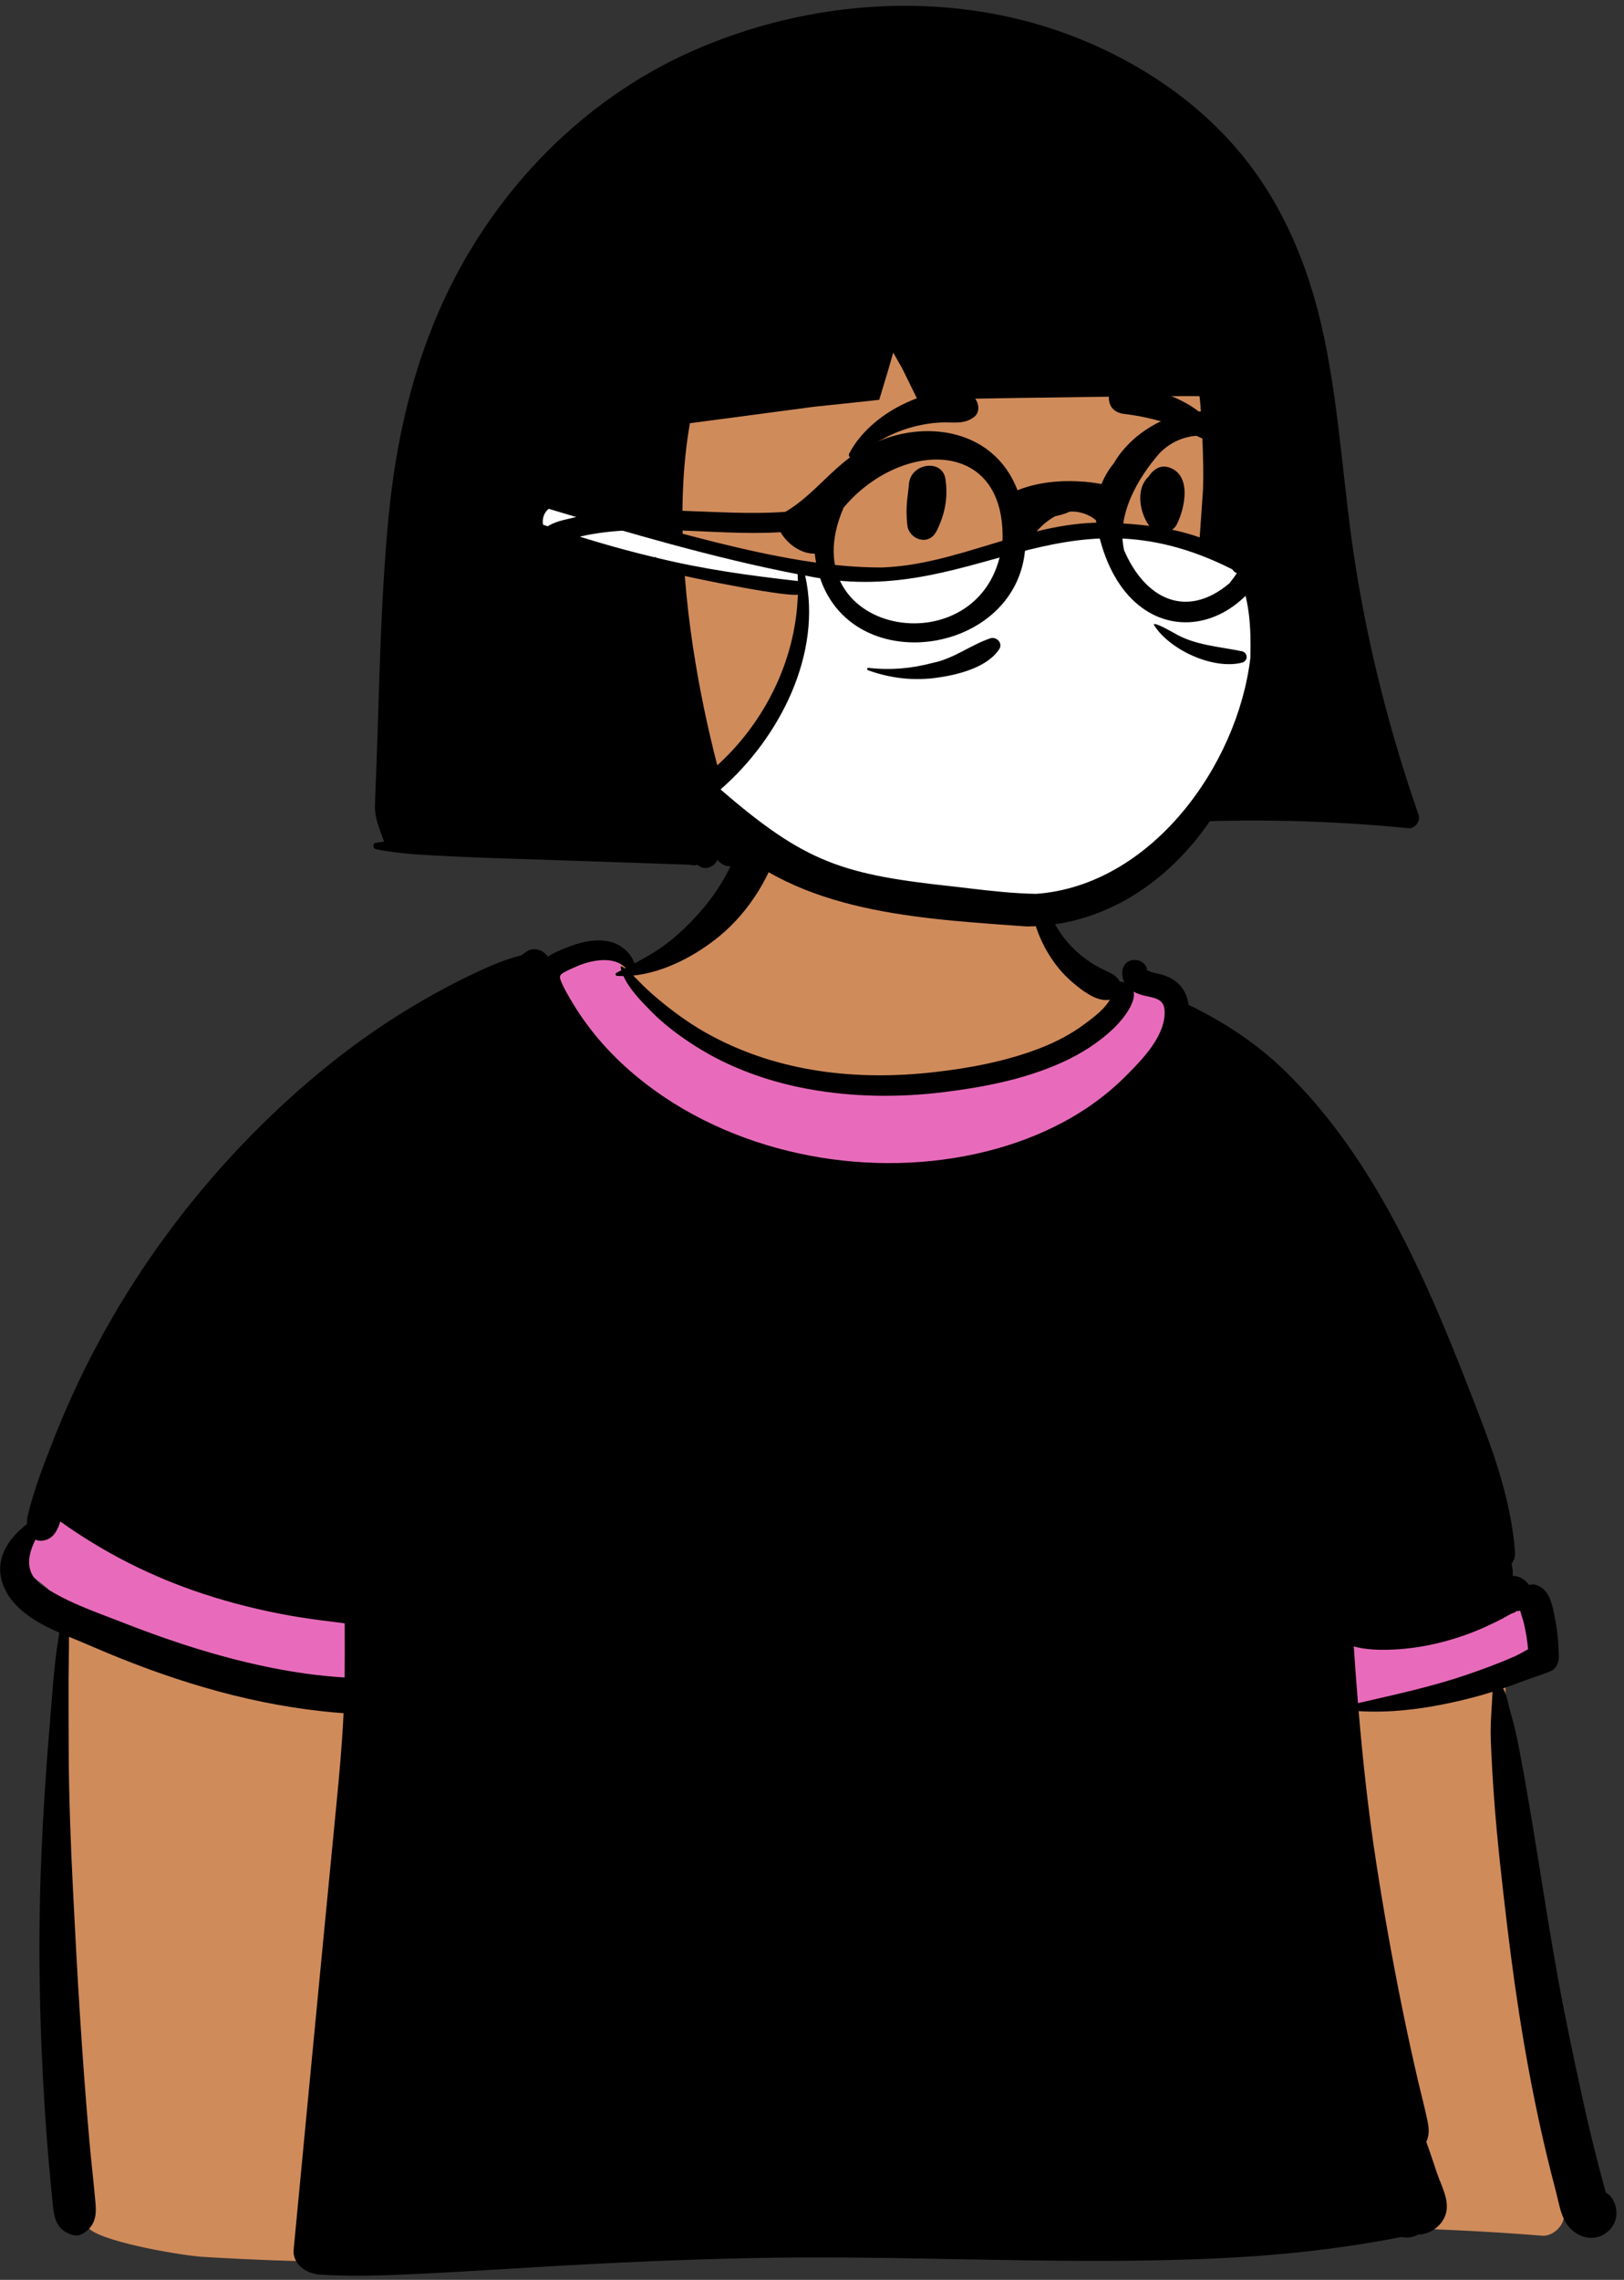
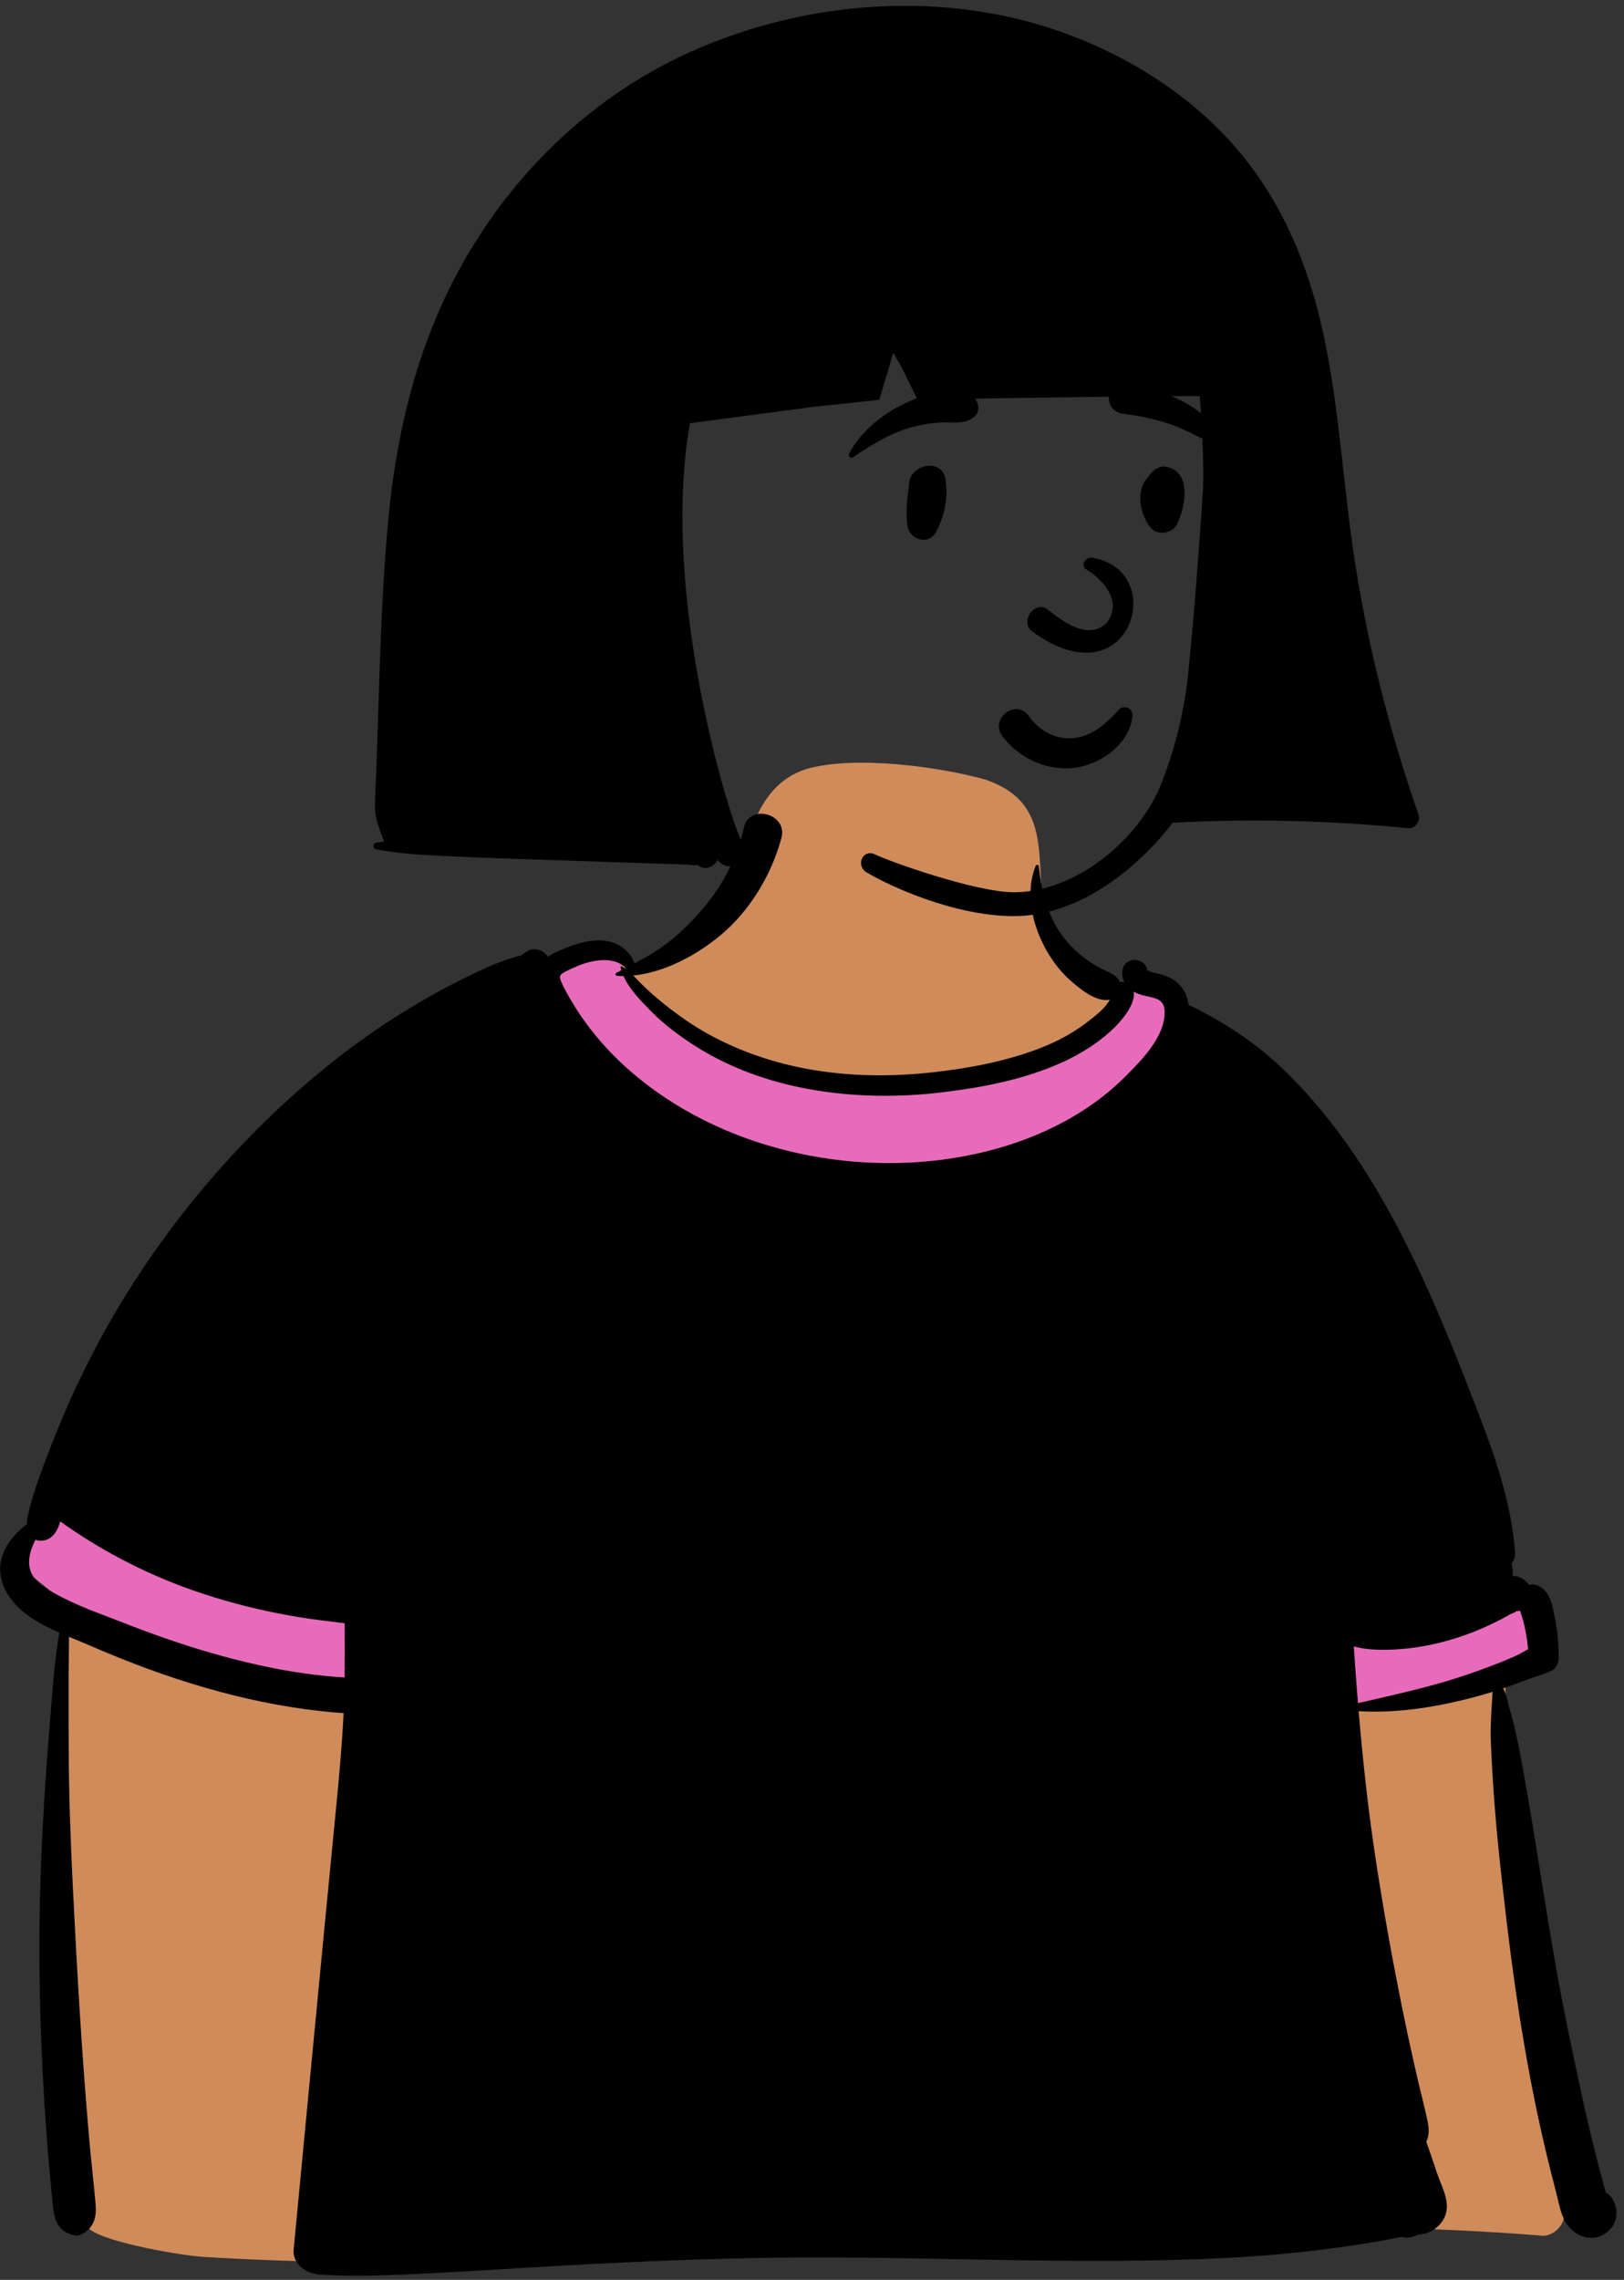
<svg xmlns="http://www.w3.org/2000/svg" width="171px" height="240px" viewBox="0 0 171 240" version="1.1">
  <rect x="0" y="0" width="171" height="240" fill="#333333" stroke="none" />
  <title>bust-mask-13</title>
  <desc>Created with Sketch.</desc>
  <g id="Introduction" stroke="none" stroke-width="1" fill="none" fill-rule="evenodd">
    <g id="busts-covid-19" transform="translate(-801, -236)">
      <g id="a-person/bust" transform="translate(767, 188)">
        <g id="body/Sporty-Tee" transform="translate(31.056, 135.053)">
          <path d="M24.149,150.517 C26.678,150.673 29.207,150.796 31.736,150.891 C64.806,152.123 97.849,148.352 130.898,147.527 C142.407,147.224 153.858,147.375 165.337,148.3 C166.462,148.39 167.748,147.179 167.61,146.026 C165.489,127.712 162.836,109.446 161.461,91.056 C161.46,90.084 161.585,89.112 161.919,88.196 C161.982,88.124 162.309,87.318 162.599,87.269 C162.505,87.339 162.935,87.215 162.661,87.236 C164.32,86.965 165.948,85.172 164.744,83.457 C152.336,64.432 135.397,47.068 129.948,24.47 C128.661,18.361 124.01,17.984 119.056,15.463 C117.51,14.544 113.731,11.996 113.115,10.225 C111.646,3.841 114.234,-2.412 106.674,-4.995 C101.683,-6.379 92.862,-7.55 87.813,-6.091 C81.653,-4.04 82.114,2.904 78.542,7.681 C76.694,10.444 73.544,14.227 70.635,14.651 C69.225,14.856 68.187,12.003 66.779,12.199 C44.838,17.53 14.945,53.897 5.515,74.028 C3.39,80.363 10.244,78.452 9.822,84.82 C9.303,96.901 8.168,112.367 8.841,124.462 C9.472,131.482 9.005,138.838 11.187,145.594 C10.6,146.307 11.443,147.028 12.131,147.337 C12.999,148.813 21.532,150.312 24.149,150.517 Z" id="✋-Skin" fill="#D08B5B" fill-rule="evenodd" />
          <path d="M66.779,12.199 C68.092,12.016 68.177,15.878 69.449,16.045 C75.349,24.331 84.492,27.082 95.066,27.082 C106.29,27.082 115.392,23.705 122.371,16.95 L123.01,17.22 C126.313,18.625 129.015,20.041 129.948,24.47 C135.397,47.068 152.336,64.432 164.744,83.457 C165.948,85.172 164.32,86.965 162.661,87.236 C162.935,87.215 162.505,87.339 162.599,87.269 C162.309,87.318 161.982,88.124 161.919,88.196 C161.758,88.639 161.645,89.096 161.571,89.559 C152.304,91.523 146.425,92.532 143.934,92.586 C118.918,93.127 83.535,93.011 37.787,92.238 L9.044,81.362 C7.401,78.893 3.916,78.795 5.515,74.028 C14.945,53.897 44.838,17.53 66.779,12.199 Z" id="👕-Top" fill="#E86BBB" fill-rule="nonzero" />
          <path d="M81.271,0.072 C81.841,-2.495 85.925,-1.394 85.226,1.163 C84.142,5.118 81.894,8.854 78.721,11.477 C76.27,13.502 72.93,15.309 69.618,15.643 C69.928,15.945 70.226,16.268 70.539,16.577 C71.244,17.278 71.994,17.929 72.768,18.555 C74.356,19.84 76.008,20.996 77.813,21.964 C85.019,25.832 93.159,26.724 101.208,25.823 C105.028,25.396 108.905,24.672 112.496,23.274 C114.161,22.628 115.78,21.778 117.208,20.705 L117.582,20.424 C118.333,19.857 119.335,19.056 119.804,18.181 C118.376,18.502 116.57,16.98 115.579,16.095 C114.495,15.123 113.582,13.869 112.908,12.584 C111.588,10.063 110.889,6.81 111.996,4.107 C112.07,3.927 112.306,3.957 112.327,4.152 C112.655,7.303 113.504,10.258 115.765,12.591 C116.768,13.624 117.97,14.491 119.282,15.093 L119.467,15.178 C120.026,15.437 120.614,15.74 120.85,16.294 C120.941,16.283 121.032,16.291 121.118,16.315 C121.196,16.336 121.268,16.359 121.338,16.385 C121.182,16.078 121.099,15.717 121.114,15.29 C121.169,13.635 123.44,13.584 123.755,15.057 C123.698,14.863 123.622,15.051 123.765,15.11 C123.763,15.093 123.759,15.074 123.755,15.057 L123.759,15.073 L123.759,15.073 L123.768,15.11 L123.765,15.11 C123.771,15.137 123.776,15.165 123.779,15.193 L123.782,15.229 L123.78,15.199 C123.778,15.176 123.775,15.155 123.772,15.137 L123.768,15.11 C123.789,15.121 123.818,15.127 123.852,15.127 L123.866,15.133 C123.919,15.155 124.106,15.243 124.161,15.264 C124.539,15.404 124.961,15.448 125.348,15.569 C126.187,15.827 126.926,16.254 127.437,16.98 C127.805,17.503 128.01,18.101 128.094,18.722 C131.806,20.508 135.32,22.829 138.263,25.701 C144.831,32.109 149.411,40.13 153.17,48.432 C155.083,52.658 156.787,56.974 158.455,61.302 L158.718,61.986 C160.505,66.637 162.085,71.34 162.474,76.34 C162.51,76.789 162.362,77.209 162.106,77.558 C162.197,77.934 162.244,78.31 162.231,78.678 C162.229,78.735 162.225,78.792 162.22,78.849 C162.82,78.839 163.408,79.09 163.965,79.796 C164.191,79.724 164.437,79.716 164.677,79.794 C166.146,80.263 166.382,81.876 166.659,83.226 C166.945,84.621 167.069,86.05 167.071,87.472 C167.071,87.982 166.78,88.624 166.285,88.842 C165.356,89.252 164.354,89.52 163.393,89.892 C162.67,90.171 161.946,90.435 161.215,90.683 C161.62,91.391 161.751,92.376 161.971,93.122 C162.315,94.286 162.592,95.455 162.825,96.647 C164.401,104.752 165.493,112.944 166.968,121.066 C167.705,125.135 168.563,129.176 169.437,133.217 C169.868,135.204 170.327,137.186 170.819,139.16 C171.081,140.212 171.353,141.265 171.634,142.311 C171.716,142.617 171.799,142.922 171.882,143.226 L172.03,143.759 L172.03,143.759 C172.351,143.937 172.625,144.205 172.815,144.573 C173.511,145.917 173.111,147.432 171.778,148.189 C170.329,149.013 168.599,148.235 167.8,146.897 C167.238,145.953 167.054,144.702 166.777,143.651 C166.465,142.472 166.167,141.286 165.88,140.101 C163.928,132.046 162.62,123.849 161.635,115.622 L161.565,115.035 C161.065,110.799 160.581,106.553 160.268,102.299 C160.114,100.208 159.992,98.118 159.915,96.023 C159.877,94.946 159.939,93.861 160,92.785 C160.027,92.314 160.068,91.841 160.082,91.37 L160.087,91.303 C160.091,91.255 160.096,91.192 160.101,91.126 L160.106,91.046 C158.648,91.503 157.169,91.883 155.676,92.204 C152.498,92.891 149.246,93.274 146.003,93.079 C146.456,98.452 147.045,103.812 147.869,109.136 C148.663,114.263 149.58,119.38 150.615,124.465 C151.133,127.02 151.693,129.569 152.282,132.109 C152.599,133.466 152.961,134.815 153.246,136.178 C153.415,136.989 153.468,137.668 153.127,138.427 C153.502,139.447 153.835,140.472 154.162,141.438 L154.26,141.726 C154.839,143.417 155.937,145.145 154.79,146.807 C154.197,147.665 153.229,148.155 152.255,148.185 C152.238,148.195 152.219,148.208 152.2,148.218 C151.676,148.499 151.072,148.555 150.497,148.434 C149.625,148.605 148.75,148.77 147.873,148.92 C145.708,149.294 143.532,149.603 141.351,149.863 C137.2,150.357 133.021,150.628 128.845,150.778 C113.553,151.329 98.244,150.361 82.947,150.64 C75.153,150.782 67.359,151.133 59.578,151.598 C55.695,151.831 51.81,152.08 47.925,152.272 L46.722,152.331 C43.247,152.497 39.77,152.626 36.299,152.372 C36.231,152.367 36.178,152.34 36.142,152.302 C34.944,152.167 33.74,151.063 33.861,149.789 C34.378,144.361 34.896,138.934 35.415,133.504 C36.339,123.831 37.27,114.157 38.213,104.486 L38.349,103.09 C38.665,99.831 38.968,96.564 39.121,93.293 C38.348,93.238 37.577,93.168 36.806,93.083 C28.449,92.168 20.438,89.64 12.745,86.318 L12.434,86.183 C11.741,85.881 10.982,85.578 10.205,85.255 C10.218,86.732 10.169,88.212 10.163,89.674 C10.152,92.103 10.171,94.531 10.177,96.958 C10.192,101.958 10.382,106.961 10.632,111.953 C11.069,120.77 11.582,129.575 12.36,138.372 C12.556,140.584 12.823,142.793 13.011,145.006 C13.123,146.31 12.854,147.396 11.661,148.081 C11.073,148.419 10.619,148.278 10.036,148.005 C8.612,147.337 8.572,145.758 8.437,144.385 C8.333,143.349 8.238,142.313 8.145,141.276 C7.947,139.063 7.775,136.85 7.636,134.633 C7.085,125.824 6.924,117.023 7.304,108.204 C7.481,104.078 7.736,99.944 8.074,95.826 L8.153,94.876 C8.432,91.585 8.612,88.132 9.189,84.82 C6.863,83.788 4.558,82.476 3.489,80.295 C2.103,77.463 3.626,75.041 5.796,73.373 C5.775,73.092 5.796,72.813 5.855,72.559 C6.478,69.86 7.522,67.193 8.53,64.619 C9.546,62.032 10.668,59.485 11.901,56.993 C16.853,47.011 23.618,37.89 31.682,30.205 C35.688,26.388 40.072,22.86 44.751,19.901 C47.071,18.437 49.45,17.084 51.913,15.88 L52.278,15.702 C53.992,14.87 55.916,13.984 57.823,13.521 C58.021,13.373 58.222,13.233 58.425,13.1 C59.175,12.601 60.193,12.963 60.637,13.675 C60.852,13.508 61.101,13.36 61.387,13.227 L61.668,13.098 C63.38,12.327 65.434,11.607 67.291,12.113 C68.445,12.428 69.353,13.278 69.761,14.36 C70.697,13.865 71.616,13.356 72.514,12.733 C73.957,11.735 75.265,10.496 76.439,9.196 C78.795,6.582 80.506,3.52 81.271,0.072 Z M163.008,82.499 C162.848,82.546 162.679,82.563 162.503,82.541 C162.82,82.579 162.186,82.766 162.012,82.856 L161.999,82.863 C161.682,83.044 161.363,83.22 161.039,83.389 C160.285,83.786 159.514,84.143 158.73,84.48 C157.186,85.137 155.591,85.642 153.953,86.012 C152.352,86.373 150.672,86.584 149.031,86.618 C147.932,86.639 146.629,86.589 145.492,86.265 C145.623,88.258 145.769,90.249 145.932,92.238 L148.176,91.723 C150.421,91.208 152.664,90.68 154.879,90.038 C156.542,89.556 158.181,88.992 159.801,88.383 C160.651,88.064 161.494,87.726 162.326,87.362 C162.74,87.181 163.129,86.966 163.512,86.748 L163.841,86.561 C163.765,85.672 163.625,84.799 163.423,83.92 C163.317,83.455 163.137,82.977 163.008,82.499 Z M9.294,73.113 C9.009,74.039 8.572,74.903 7.575,75.113 C7.222,75.187 6.926,75.146 6.681,75.026 L6.622,75.145 C5.802,76.828 5.561,78.605 7.448,79.902 C8.299,80.487 9.227,80.994 10.186,81.449 C11.901,82.265 13.728,82.922 15.45,83.589 L15.793,83.723 C18.873,84.932 22.002,86.033 25.18,86.954 C28.404,87.886 31.684,88.635 35.006,89.11 C36.406,89.309 37.818,89.448 39.231,89.539 C39.254,87.637 39.244,85.733 39.237,83.831 C38.734,83.767 38.236,83.7 37.754,83.642 C36.288,83.471 34.826,83.262 33.372,83.002 C30.337,82.459 27.332,81.709 24.402,80.749 C18.972,78.968 13.921,76.421 9.294,73.113 Z M68.823,14.848 C67.589,13.542 65.23,14.013 63.74,14.647 C63.29,14.84 62.836,15.034 62.405,15.269 L62.321,15.315 C61.819,15.605 61.822,15.776 62.067,16.353 C62.386,17.112 62.83,17.845 63.252,18.549 C65.061,21.569 67.441,24.198 70.161,26.419 C79.79,34.282 93.624,37.055 105.666,34.421 C111.446,33.159 117.02,30.61 121.275,26.431 L121.662,26.045 C123.378,24.328 125.733,21.842 125.568,19.297 C125.489,18.073 124.49,18.003 123.47,17.767 C123.052,17.67 122.652,17.532 122.306,17.338 C122.584,18.54 121.099,20.328 120.332,21.079 C118.725,22.653 116.789,23.883 114.742,24.803 C110.846,26.555 106.609,27.383 102.389,27.907 C97.602,28.503 92.711,28.451 87.96,27.569 C83.825,26.802 79.75,25.35 76.192,23.089 C74.561,22.053 72.953,20.871 71.593,19.496 L71.304,19.203 C70.321,18.208 69.179,17.004 68.591,15.698 C68.367,15.7 68.145,15.693 67.923,15.679 C67.767,15.67 67.683,15.448 67.839,15.366 C68.014,15.273 68.189,15.18 68.365,15.089 C68.335,14.992 68.31,14.897 68.289,14.8 C68.272,14.717 68.358,14.641 68.434,14.687 C68.54,14.751 68.641,14.819 68.741,14.89 C68.768,14.878 68.796,14.863 68.823,14.848 Z" id="🖍-Ink" fill="#000000" fill-rule="evenodd" />
        </g>
        <g id="head/Bangs-2" transform="translate(78.592, 38.043)" fill-rule="evenodd">
-           <path d="M82.122,34.172 C69.444,25.76 44.047,26.674 30.092,31.828 C16.475,36.157 11.708,48.219 9.447,61.252 C6.699,75.899 7.069,97.014 26.83,96.758 C29.608,98.105 32.686,98.689 35.56,99.805 C39.495,101.168 43.352,102.751 47.345,103.946 C55.208,106.485 63.958,106.264 71.417,102.549 C75.538,100.553 77.244,97.445 79.939,94.134 C87.779,84.499 91.724,70.711 91.371,58.46 C90.751,49.834 89.328,39.848 82.122,34.172 Z" id="✋-Skin" fill="#D08B5B" />
          <path d="M98.164,69.681 C96.863,61.586 96.502,53.354 94.799,45.323 C93.197,37.765 90.201,30.624 84.966,24.862 C80.282,19.707 74.225,15.922 67.723,13.523 C55.057,8.85 40.489,9.907 28.236,15.362 C16.767,20.466 7.62,29.909 2.288,41.242 C-1.176,48.605 -2.917,56.434 -3.691,64.514 C-4.549,73.49 -4.641,82.559 -4.991,91.567 C-5.034,92.678 -5.095,93.79 -5.11,94.902 C-5.126,96.119 -4.635,97.186 -4.235,98.319 C-4.207,98.399 -4.167,98.476 -4.119,98.548 C-4.42,98.585 -4.722,98.63 -5.023,98.678 C-5.36,98.731 -5.346,99.281 -5.023,99.346 C-2.293,99.904 0.513,99.982 3.29,100.12 C6.167,100.264 9.049,100.342 11.931,100.439 C14.741,100.534 17.552,100.629 20.362,100.724 C21.838,100.775 23.313,100.826 24.789,100.874 C25.491,100.898 26.193,100.923 26.897,100.946 C27.247,100.959 27.599,100.969 27.949,100.982 C28.234,100.991 28.698,101.172 28.727,100.963 C28.78,100.995 28.837,101.022 28.898,101.041 C28.966,101.077 29.031,101.12 29.094,101.166 C29.438,101.403 29.959,101.373 30.306,101.166 C30.338,101.147 30.372,101.126 30.406,101.105 C30.665,100.95 30.846,100.726 30.947,100.473 C32.389,102.219 34.942,100.257 33.467,98.41 C32.674,97.417 24.789,73.063 28.053,54.51 L41.141,52.773 C42.736,52.611 45.018,52.369 47.986,52.046 C48.713,49.669 49.18,48.098 49.388,47.333 C49.411,47.248 49.434,47.162 49.46,47.077 C49.772,47.629 50.086,48.178 50.402,48.728 L52.017,52.019 C67.907,51.752 77.8,51.632 81.696,51.657 C81.795,51.657 82.266,58.78 82.053,61.916 C81.623,68.214 81.165,74.508 80.528,80.79 C80.122,84.812 79.143,88.756 77.684,92.463 C75.379,98.319 68.687,103.885 62.162,103.885 C58.1,103.885 48.922,100.587 47.585,99.921 C46.249,99.255 45.452,101.073 46.67,101.8 C49.138,103.273 55.939,106.397 62.162,106.397 C71.198,106.397 78.02,97.801 78.857,96.569 C87.085,96.117 95.501,96.326 103.719,97.144 C104.408,97.212 105.003,96.379 104.781,95.743 C101.83,87.274 99.585,78.539 98.164,69.681 Z" id="🖍-Ink" fill="#000000" />
        </g>
        <g id="face/Smile" transform="translate(112.183, 77.354)" fill="#000000" fill-rule="evenodd">
          <path d="M30.969,50.92 C29.549,50.34 28.282,49.373 27.355,48.138 C27.033,47.709 26.95,47.256 27.017,46.841 C27.093,46.375 27.369,45.952 27.745,45.669 C28.122,45.384 28.594,45.244 29.05,45.316 C29.447,45.378 29.841,45.595 30.154,46.045 L30.219,46.135 C30.77,46.881 31.487,47.492 32.305,47.886 C33.093,48.266 33.975,48.444 34.887,48.341 C36.624,48.144 37.822,47.204 39.095,45.928 C39.253,45.767 39.41,45.6 39.569,45.432 C39.669,45.278 39.808,45.18 39.963,45.128 C40.134,45.071 40.328,45.074 40.506,45.136 C40.677,45.196 40.83,45.309 40.933,45.46 C41.03,45.604 41.085,45.781 41.068,45.984 C40.951,47.307 40.26,48.488 39.278,49.415 C38.187,50.444 36.741,51.157 35.38,51.407 C33.881,51.682 32.353,51.485 30.969,50.92 L30.969,50.92 Z M36.088,30.512 C37.683,31.482 40.114,33.744 38.397,36.149 C36.377,38.27 33.469,35.838 32.035,34.739 C30.706,33.887 29.213,36.078 30.446,37.074 C40.803,44.745 45.006,30.766 36.894,29.371 C36.001,29.218 35.67,30.212 36.088,30.512 Z M17.527,21.589 C17.704,19.4 21.036,18.903 21.367,21.069 C21.664,23.009 21.315,24.791 20.441,26.538 C19.607,28.207 17.509,27.428 17.35,25.909 C17.137,23.872 17.418,22.95 17.527,21.589 Z M42.893,20.62 C43.358,20.011 44.028,19.595 44.832,19.83 C47.343,20.564 46.603,24.13 45.721,25.866 C45.242,26.809 43.693,27.048 42.993,26.218 C41.852,24.864 41.306,22.161 42.756,20.828 C42.796,20.759 42.839,20.69 42.893,20.62 Z M20.406,12.011 L20.803,11.942 C22.03,11.729 23.555,11.525 24.423,12.512 C24.884,13.036 25.042,14.008 24.423,14.509 C23.335,15.39 22.131,15.049 20.827,15.123 C19.752,15.185 18.719,15.363 17.683,15.659 C15.412,16.309 13.561,17.494 11.621,18.796 C11.366,18.967 11.107,18.641 11.228,18.403 C12.348,16.209 14.518,14.406 16.692,13.307 C17.853,12.721 19.122,12.234 20.406,12.011 Z M40.604,11.028 L40.908,11.09 C44.211,11.781 48.504,13.161 50.068,16.407 C50.128,16.866 50.065,16.965 50.013,17.029 L49.996,17.05 C49.954,17.105 49.92,17.181 49.722,17.243 C49.666,17.23 49.611,17.216 49.554,17.202 C48.837,17.014 48.27,16.755 47.721,16.486 L47.125,16.192 C46.434,15.853 45.737,15.527 44.998,15.286 C43.422,14.771 41.8,14.409 40.153,14.215 C39.797,14.173 39.453,14.053 39.182,13.846 C38.924,13.65 38.728,13.379 38.638,13.018 C38.522,12.551 38.555,12.198 38.806,11.777 C38.994,11.46 39.263,11.241 39.573,11.115 C39.888,10.987 40.247,10.957 40.604,11.028 Z" id="🖍-Ink" />
        </g>
        <g id="facial-hair/*-None" transform="translate(104.577, 109.479)" />
        <g id="mask/medical-mask" transform="translate(83.451, 97.432)" fill-rule="evenodd">
-           <path d="M83.083,14.87 C82.684,9.822 76.322,7.684 73.153,7.05 C62.601,4.568 53.623,10.935 41.04,11.065 C39.77,11.085 36.139,10.871 34.45,10.425 C25.881,8.477 17.321,6.405 8.913,3.851 C7.677,4.14 7.312,5.754 8.16,6.674 C16.213,9.531 28.533,12.089 35.038,12.38 C34.914,20.788 30.477,29.242 24.35,33.891 C34.094,44.671 56.82,48.216 70.195,42.558 C76.774,40.583 83.716,22.901 83.083,14.87" id="🎨-Color" fill="#FFFFFF" />
-           <path d="M8.234,4.105 C7.871,4.091 8.082,3.034 8.899,3.185 C19.429,5.649 32.549,10.341 43.373,10.307 C51.335,10.046 58.47,5.61 66.476,5.583 C71.858,5.686 78.721,6.452 82.488,10.772 C87.456,26.534 76.268,47.973 58.666,48.097 L55.334,47.856 C43.978,47.019 31.537,45.68 24.217,36.041 L24.16,36.09 L24.16,36.09 C23.065,35.356 23.126,33.769 24.057,32.953 L24.084,32.996 L24.084,32.996 C24.102,32.968 24.122,32.94 24.141,32.912 L24.129,32.875 L24.129,32.875 C24.487,32.499 24.894,32.148 25.264,31.833 L25.266,31.839 L25.266,31.839 C30.762,27.258 34.351,20.331 34.557,13.158 C32.738,13.658 2.166,7.318 7.623,5.771 C11.527,7.091 15.453,8.283 19.459,9.232 C19.526,9.194 19.622,9.204 19.659,9.279 C24.559,10.485 29.558,11.174 34.564,11.732 C34.559,11.493 34.549,11.254 34.537,11.014 C25.637,9.281 16.912,6.708 8.234,4.105 Z M80.302,10.502 C62.046,1.276 52.985,14.906 35.329,11.153 C37.176,19.397 32.615,28.285 26.42,33.671 C35.422,41.465 39.317,42.645 51.125,43.91 L52.668,44.094 C54.987,44.369 57.328,44.625 59.654,44.665 C71.722,43.787 80.841,31.226 82.205,19.846 L82.212,19.532 C82.274,16.644 82.141,13.587 80.862,10.941 C80.626,10.859 80.422,10.711 80.302,10.502 Z M54.887,17.744 C55.518,17.602 56.162,18.291 55.771,18.894 C54.507,20.843 51.417,21.599 49.256,21.905 C46.753,22.26 44.326,21.98 41.949,21.126 C41.821,21.08 41.831,20.855 41.983,20.873 C44.241,21.142 46.568,20.945 48.762,20.347 C50.986,19.914 52.782,18.434 54.887,17.744 Z M72.04,16.34 C72.029,15.969 73.85,17.041 74.138,17.186 C76.362,18.521 78.936,18.619 81.388,19.143 C81.96,19.363 81.959,20.09 81.388,20.309 C78.327,21.124 73.682,18.986 72.04,16.34 Z" id="🖍-Ink" fill="#000000" />
-         </g>
+           </g>
        <g id="accessories/Glasses-5" transform="translate(88.521, 88.978)" fill="#000000" fill-rule="evenodd">
-           <path d="M77.554,15.731 C76.957,17.358 76.047,19.051 74.935,20.42 C70.437,24.231 66.065,22.121 63.846,16.956 C63.002,13.306 65.242,9.374 67.614,6.688 C71.041,3.253 76.634,5.056 78.209,9.14 C78.305,9.67 78.363,10.198 78.391,10.724 C78.358,12.434 78.152,13.895 77.554,15.52 M34.312,12.451 C40.238,5.399 51.326,5.022 51.043,15.876 C49.77,29.614 28.332,26.242 34.312,12.451 Z M79.418,6.568 C79.21,6.216 78.98,5.876 78.728,5.55 C78.635,5.495 78.582,5.003 78.24,4.967 C73.671,-0.076 65.644,2.785 62.744,7.81 C62.214,8.445 61.782,9.189 61.464,9.975 C58.606,9.451 55.275,9.552 52.617,10.632 C49.982,3.748 42.003,3.134 36.745,6.075 C33.475,7.684 31.355,11.053 28.174,12.904 C20.698,13.443 12.673,11.767 5.332,13.643 C-0.458,14.847 4.382,17.78 5.353,15.823 C12.275,13.777 20.475,15.506 27.662,15.045 C28.409,16.31 29.842,17.344 31.27,17.3 C32.813,30.979 52.753,28.711 53.441,16.551 C54.221,15.317 55.191,14.136 56.58,13.367 C57.112,13.257 57.626,13.114 58.095,12.892 C58.898,12.779 60.134,13.119 60.872,13.788 C63.401,28.966 77.969,27.198 80.572,13.901 C80.624,13.849 80.769,13.65 80.88,13.332 C81.771,12.154 83.952,11.715 83.604,9.726 C83.293,7.735 80.781,7.759 79.418,6.568 Z" id="🖍-Ink" />
-         </g>
+           </g>
      </g>
    </g>
  </g>
</svg>